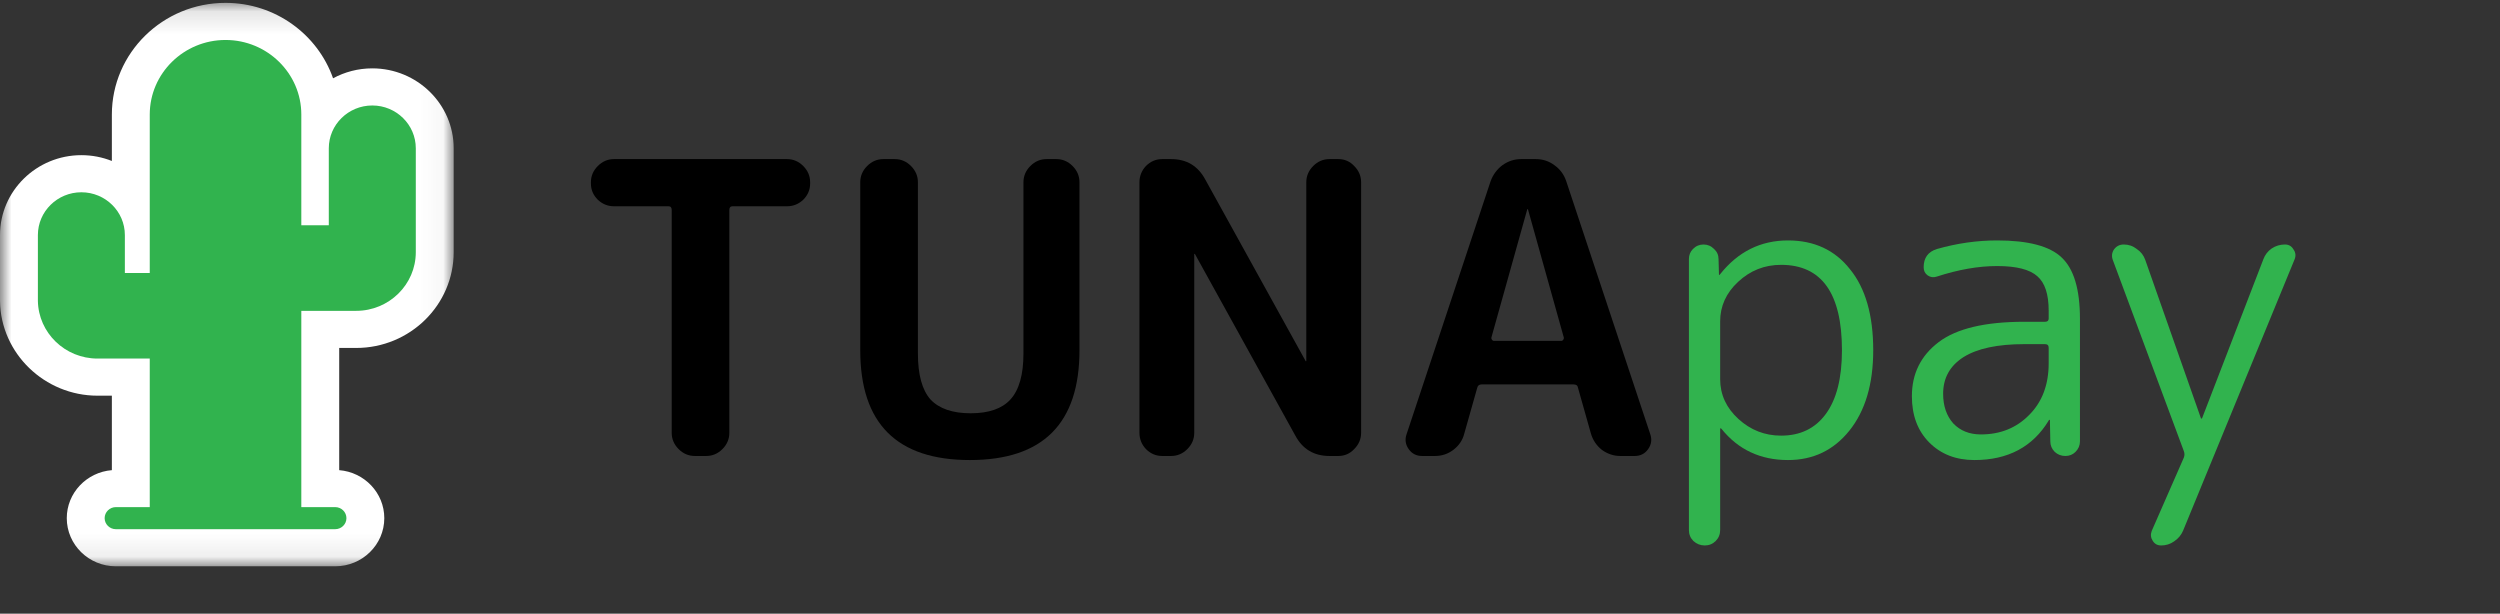
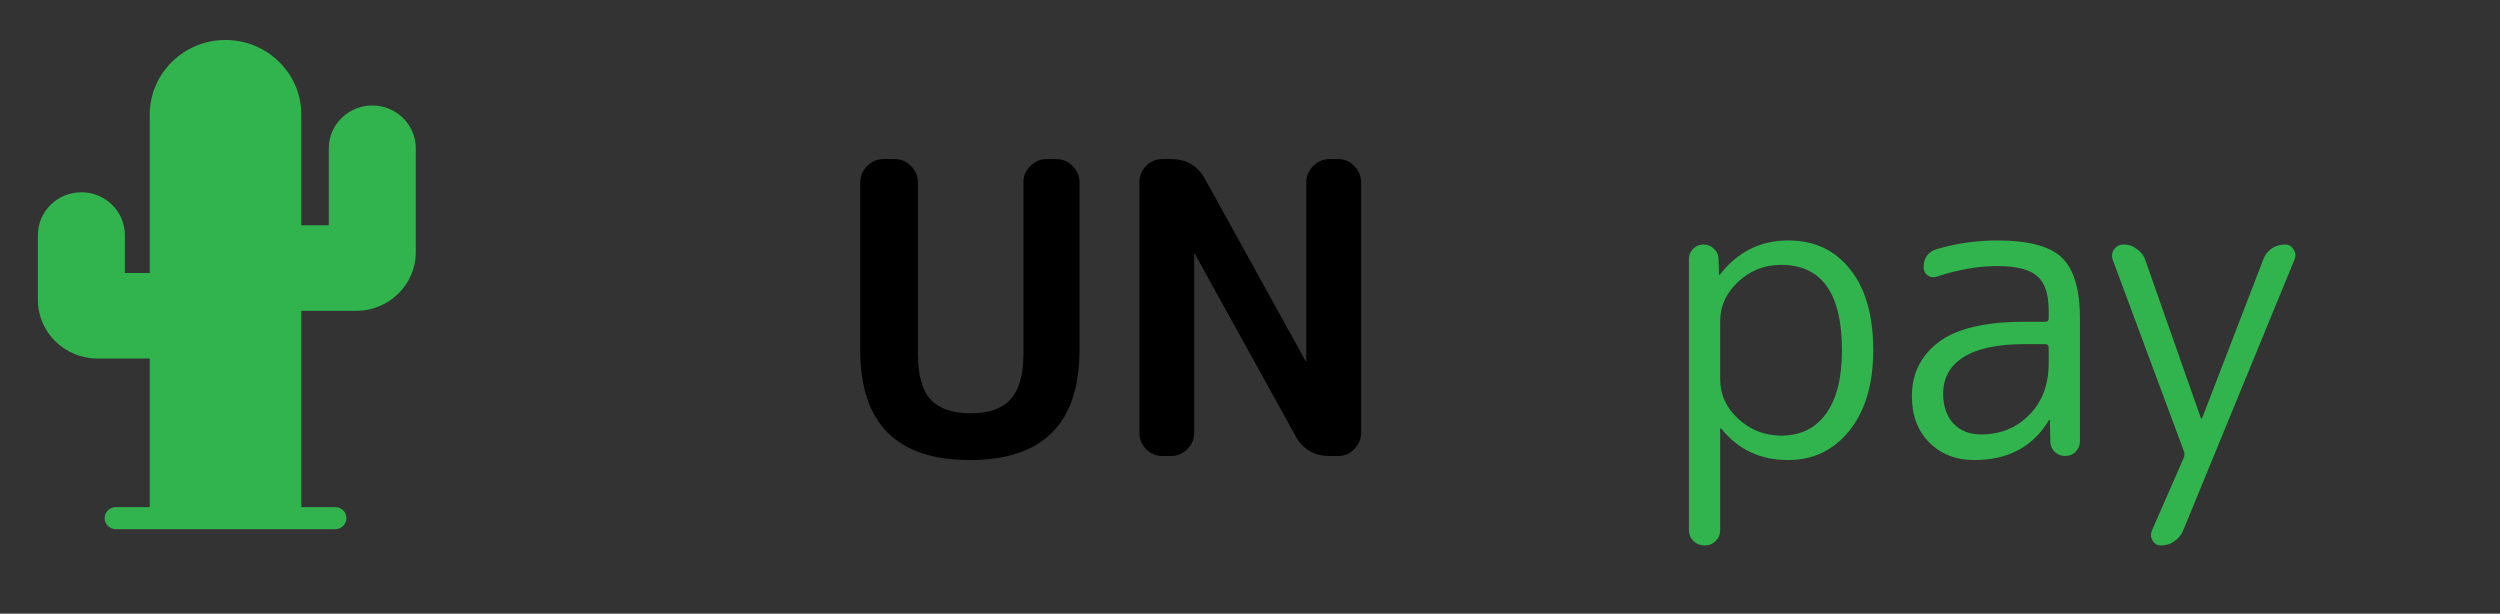
<svg xmlns="http://www.w3.org/2000/svg" width="110" height="27" viewBox="0 0 110 27" fill="none">
  <rect x="0" y="0" width="110" height="27" fill="#333333" stroke="none" />
  <mask id="mask0_647_6228" style="mask-type:alpha" maskUnits="userSpaceOnUse" x="0" y="0" width="20" height="25">
    <path fill-rule="evenodd" clip-rule="evenodd" d="M0 0.126H19.961V24.917H0V0.126Z" fill="white" />
  </mask>
  <g mask="url(#mask0_647_6228)">
-     <path fill-rule="evenodd" clip-rule="evenodd" d="M5.098 24.917C3.907 24.917 2.938 23.967 2.938 22.799C2.938 21.688 3.813 20.775 4.922 20.687L4.922 17.41H4.291C1.963 17.41 0.038 15.551 0.001 13.265L0 13.196V10.342C0 8.404 1.606 6.827 3.581 6.827C4.055 6.827 4.508 6.918 4.922 7.083V5.039C4.922 2.33 7.166 0.126 9.923 0.126C12.113 0.126 13.979 1.516 14.655 3.445C15.167 3.167 15.755 3.008 16.381 3.008C18.355 3.008 19.962 4.585 19.962 6.524V11.095C19.962 13.419 18.037 15.31 15.671 15.31H14.925V20.687C16.034 20.775 16.909 21.688 16.909 22.799C16.909 23.967 15.94 24.917 14.749 24.917H5.098Z" fill="white" />
-   </g>
+     </g>
  <path fill-rule="evenodd" clip-rule="evenodd" d="M16.381 4.641C15.326 4.641 14.467 5.486 14.467 6.524V9.912H13.258V5.039C13.258 3.231 11.762 1.759 9.923 1.759C8.085 1.759 6.589 3.231 6.589 5.039L6.589 12.012H5.494V10.343C5.494 9.305 4.636 8.46 3.58 8.46C2.525 8.46 1.667 9.305 1.667 10.343V13.196L1.667 13.239C1.69 14.642 2.858 15.777 4.291 15.777H6.589L6.589 22.313H5.098C4.826 22.313 4.604 22.531 4.604 22.799C4.604 23.066 4.826 23.284 5.098 23.284H14.749C15.021 23.284 15.243 23.066 15.243 22.799C15.243 22.531 15.021 22.313 14.749 22.313H13.258V13.677H15.671C17.118 13.677 18.295 12.519 18.295 11.096V6.524C18.295 5.486 17.436 4.641 16.381 4.641Z" fill="#31B34E" />
-   <path d="M27.018 9.076C26.744 9.076 26.506 8.98 26.304 8.789C26.101 8.587 26 8.348 26 8.074V8.02C26 7.746 26.101 7.507 26.304 7.304C26.506 7.101 26.744 7 27.018 7H34.628C34.902 7 35.14 7.101 35.342 7.304C35.545 7.507 35.646 7.746 35.646 8.02V8.074C35.646 8.348 35.545 8.587 35.342 8.789C35.14 8.98 34.902 9.076 34.628 9.076H32.234C32.139 9.076 32.091 9.129 32.091 9.237V19.043C32.091 19.317 31.99 19.556 31.788 19.759C31.585 19.962 31.347 20.063 31.073 20.063H30.573C30.299 20.063 30.061 19.962 29.858 19.759C29.656 19.556 29.555 19.317 29.555 19.043V9.237C29.555 9.129 29.507 9.076 29.412 9.076H27.018Z" fill="black" />
  <path d="M47.497 15.411C47.497 18.632 45.889 20.242 42.674 20.242C39.459 20.242 37.851 18.632 37.851 15.411V8.02C37.851 7.746 37.952 7.507 38.155 7.304C38.357 7.101 38.595 7 38.869 7H39.369C39.643 7 39.881 7.101 40.084 7.304C40.286 7.507 40.388 7.746 40.388 8.02V15.554C40.388 16.484 40.572 17.158 40.941 17.576C41.322 17.981 41.912 18.184 42.71 18.184C43.508 18.184 44.091 17.981 44.46 17.576C44.841 17.158 45.032 16.484 45.032 15.554V8.02C45.032 7.746 45.133 7.507 45.336 7.304C45.538 7.101 45.776 7 46.05 7H46.479C46.753 7 46.991 7.101 47.193 7.304C47.396 7.507 47.497 7.746 47.497 8.02V15.411Z" fill="black" />
  <path d="M51.136 20.063C50.862 20.063 50.624 19.962 50.422 19.759C50.231 19.556 50.136 19.317 50.136 19.043V8.02C50.136 7.746 50.231 7.507 50.422 7.304C50.624 7.101 50.862 7 51.136 7H51.529C52.208 7 52.708 7.298 53.03 7.895L57.442 15.876C57.442 15.888 57.448 15.894 57.46 15.894C57.472 15.894 57.477 15.888 57.477 15.876V8.02C57.477 7.746 57.579 7.507 57.781 7.304C57.984 7.101 58.222 7 58.496 7H58.889C59.163 7 59.395 7.101 59.585 7.304C59.788 7.507 59.889 7.746 59.889 8.02V19.043C59.889 19.317 59.788 19.556 59.585 19.759C59.395 19.962 59.163 20.063 58.889 20.063H58.496C57.817 20.063 57.317 19.765 56.995 19.168L52.583 11.187C52.583 11.175 52.577 11.169 52.565 11.169C52.553 11.169 52.547 11.175 52.547 11.187V19.043C52.547 19.317 52.446 19.556 52.244 19.759C52.041 19.962 51.803 20.063 51.529 20.063H51.136Z" fill="black" />
-   <path d="M67.197 9.219L65.625 14.838C65.613 14.874 65.619 14.909 65.643 14.945C65.666 14.981 65.696 14.999 65.732 14.999H68.697C68.733 14.999 68.763 14.981 68.787 14.945C68.81 14.909 68.816 14.874 68.804 14.838L67.233 9.219C67.233 9.207 67.227 9.201 67.215 9.201C67.203 9.201 67.197 9.207 67.197 9.219ZM62.57 20.063C62.32 20.063 62.124 19.962 61.981 19.759C61.838 19.556 61.808 19.335 61.892 19.097L65.589 7.966C65.696 7.68 65.869 7.447 66.107 7.268C66.357 7.089 66.631 7 66.929 7H67.572C67.882 7 68.155 7.089 68.394 7.268C68.644 7.447 68.816 7.68 68.912 7.966L72.609 19.097C72.693 19.335 72.663 19.556 72.52 19.759C72.377 19.962 72.18 20.063 71.93 20.063H71.287C71.002 20.063 70.734 19.974 70.484 19.795C70.245 19.604 70.085 19.365 70.001 19.079L69.43 17.057C69.418 16.961 69.352 16.914 69.233 16.914H65.196C65.089 16.914 65.023 16.961 65 17.057L64.428 19.079C64.357 19.365 64.196 19.604 63.946 19.795C63.708 19.974 63.44 20.063 63.142 20.063H62.57Z" fill="black" />
  <path d="M75.687 14.14V16.681C75.687 17.361 75.955 17.946 76.491 18.435C77.027 18.924 77.652 19.168 78.367 19.168C79.212 19.168 79.867 18.852 80.332 18.22C80.808 17.576 81.046 16.639 81.046 15.411C81.046 12.905 80.153 11.653 78.367 11.653C77.64 11.653 77.009 11.903 76.473 12.404C75.949 12.893 75.687 13.472 75.687 14.14ZM75.491 23.803C75.36 23.934 75.199 24 75.009 24C74.818 24 74.651 23.934 74.508 23.803C74.377 23.672 74.312 23.511 74.312 23.32V11.402C74.312 11.223 74.371 11.074 74.491 10.955C74.622 10.823 74.776 10.758 74.955 10.758C75.134 10.758 75.288 10.823 75.419 10.955C75.55 11.074 75.616 11.223 75.616 11.402L75.634 12.082C75.634 12.094 75.64 12.1 75.652 12.1L75.687 12.064C76.473 11.074 77.468 10.579 78.671 10.579C79.826 10.579 80.737 11.002 81.403 11.85C82.082 12.685 82.422 13.872 82.422 15.411C82.422 16.902 82.07 18.083 81.368 18.954C80.677 19.813 79.778 20.242 78.671 20.242C77.456 20.242 76.479 19.783 75.741 18.864C75.729 18.852 75.717 18.846 75.705 18.846C75.693 18.846 75.687 18.852 75.687 18.864V23.32C75.687 23.511 75.622 23.672 75.491 23.803Z" fill="#31B34E" />
  <path d="M89.071 15.142C87.892 15.142 86.999 15.333 86.391 15.715C85.796 16.096 85.498 16.633 85.498 17.325C85.498 17.862 85.647 18.297 85.945 18.632C86.254 18.954 86.659 19.115 87.159 19.115C88.017 19.115 88.725 18.828 89.285 18.256C89.857 17.683 90.142 16.926 90.142 15.983V15.303C90.142 15.196 90.089 15.142 89.982 15.142H89.071ZM86.874 20.242C86.064 20.242 85.403 19.986 84.891 19.473C84.379 18.96 84.123 18.28 84.123 17.433C84.123 16.442 84.516 15.649 85.302 15.053C86.088 14.456 87.344 14.158 89.071 14.158H89.982C90.089 14.158 90.142 14.11 90.142 14.015V13.675C90.142 12.947 89.976 12.44 89.642 12.154C89.309 11.855 88.719 11.706 87.874 11.706C87.052 11.706 86.165 11.861 85.212 12.172C85.069 12.219 84.938 12.201 84.819 12.118C84.7 12.034 84.641 11.915 84.641 11.76C84.641 11.342 84.837 11.074 85.23 10.955C86.111 10.704 86.993 10.579 87.874 10.579C89.243 10.579 90.19 10.829 90.714 11.331C91.25 11.832 91.518 12.732 91.518 14.033V19.419C91.518 19.598 91.452 19.753 91.321 19.884C91.202 20.003 91.053 20.063 90.875 20.063C90.696 20.063 90.541 20.003 90.41 19.884C90.279 19.753 90.214 19.598 90.214 19.419L90.196 18.488C90.196 18.477 90.19 18.471 90.178 18.471C90.154 18.471 90.142 18.483 90.142 18.506C89.44 19.663 88.35 20.242 86.874 20.242Z" fill="#31B34E" />
  <path d="M96.089 19.848L92.963 11.438C92.903 11.271 92.921 11.116 93.017 10.973C93.124 10.829 93.267 10.758 93.445 10.758C93.66 10.758 93.85 10.823 94.017 10.955C94.196 11.074 94.321 11.235 94.392 11.438L96.839 18.399C96.839 18.411 96.845 18.417 96.857 18.417C96.881 18.417 96.893 18.411 96.893 18.399L99.59 11.402C99.662 11.211 99.781 11.056 99.948 10.937C100.126 10.818 100.323 10.758 100.537 10.758C100.704 10.758 100.829 10.829 100.912 10.973C101.007 11.104 101.025 11.247 100.966 11.402L96.053 23.356C95.97 23.547 95.839 23.702 95.66 23.821C95.494 23.94 95.303 24 95.089 24C94.922 24 94.797 23.928 94.714 23.785C94.63 23.654 94.618 23.511 94.678 23.356L96.089 20.135C96.125 20.039 96.125 19.944 96.089 19.848Z" fill="#31B34E" />
</svg>